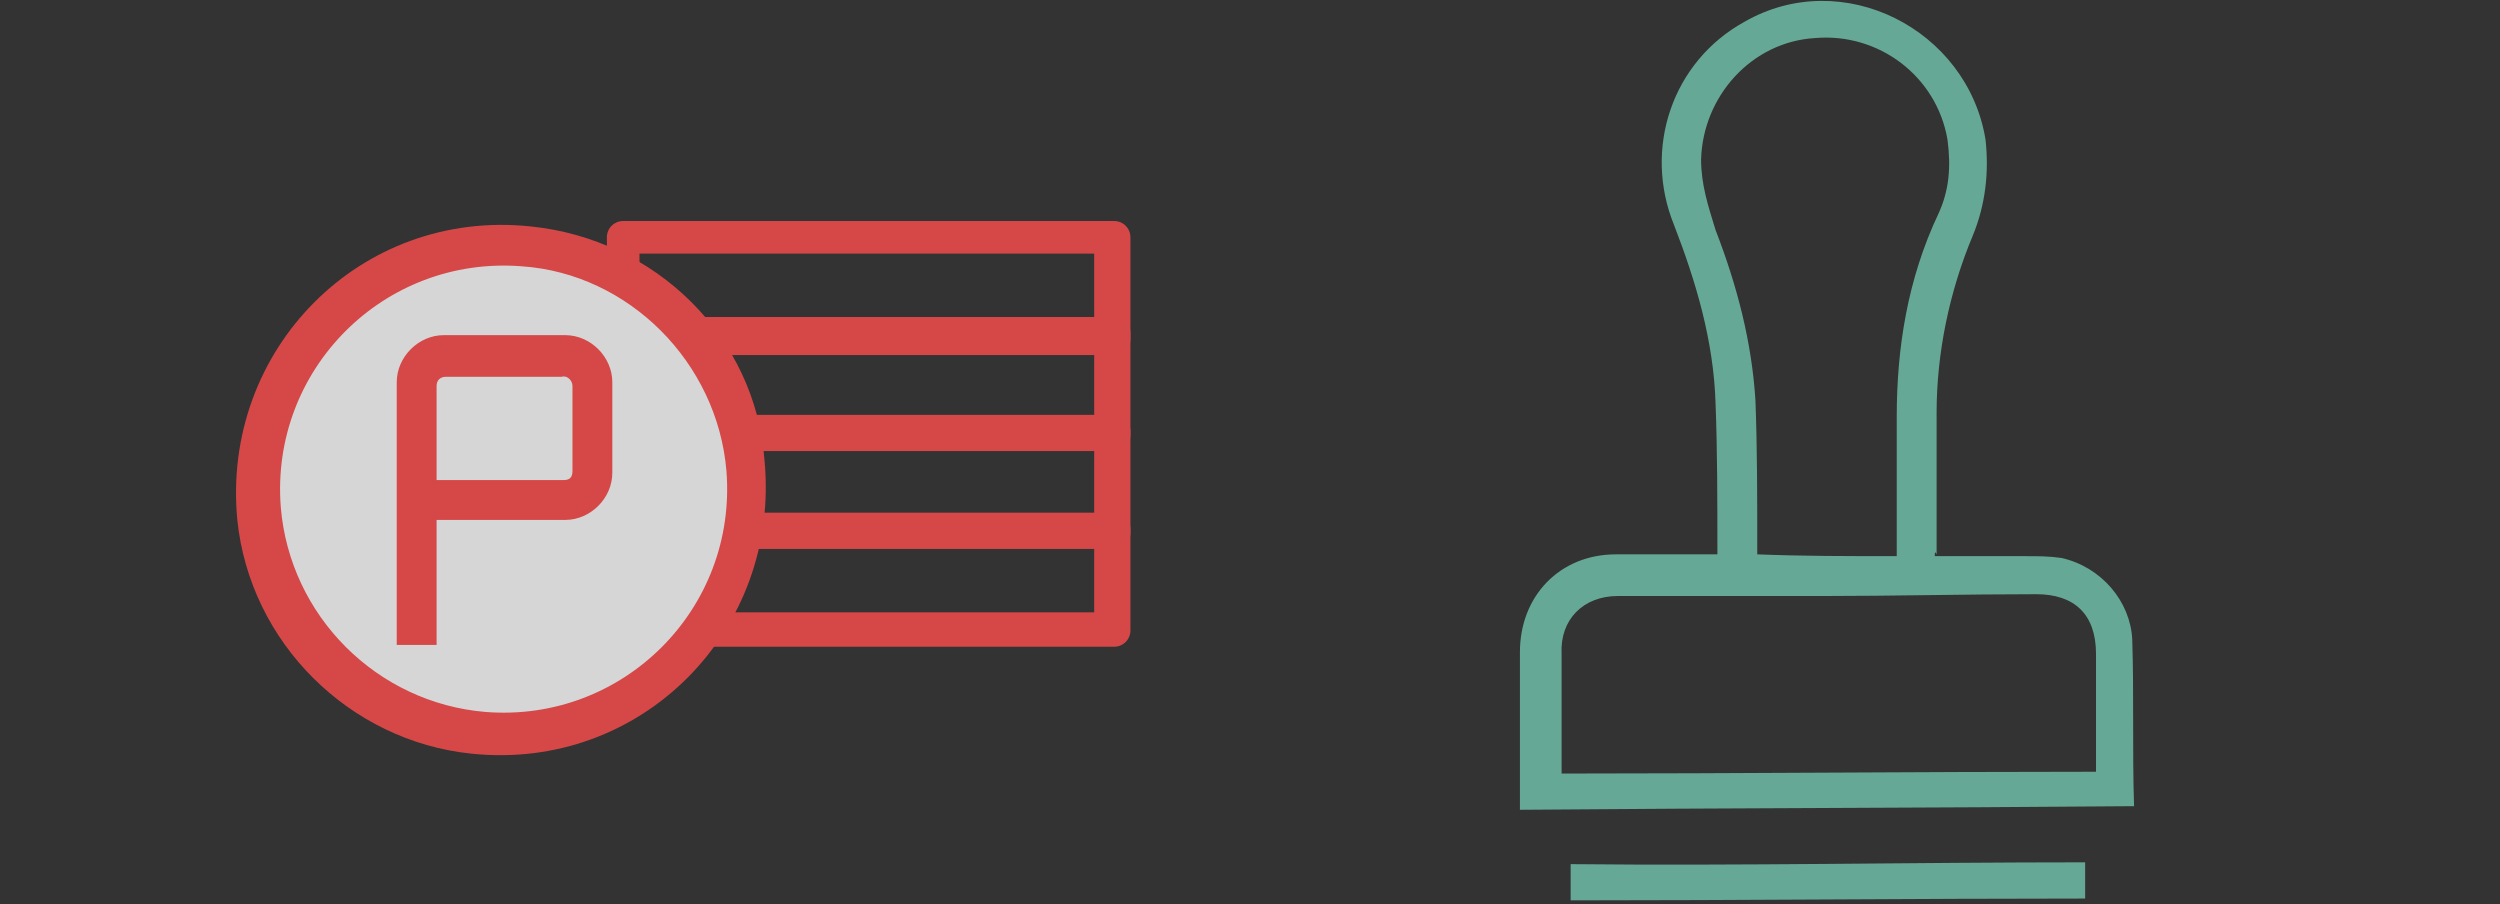
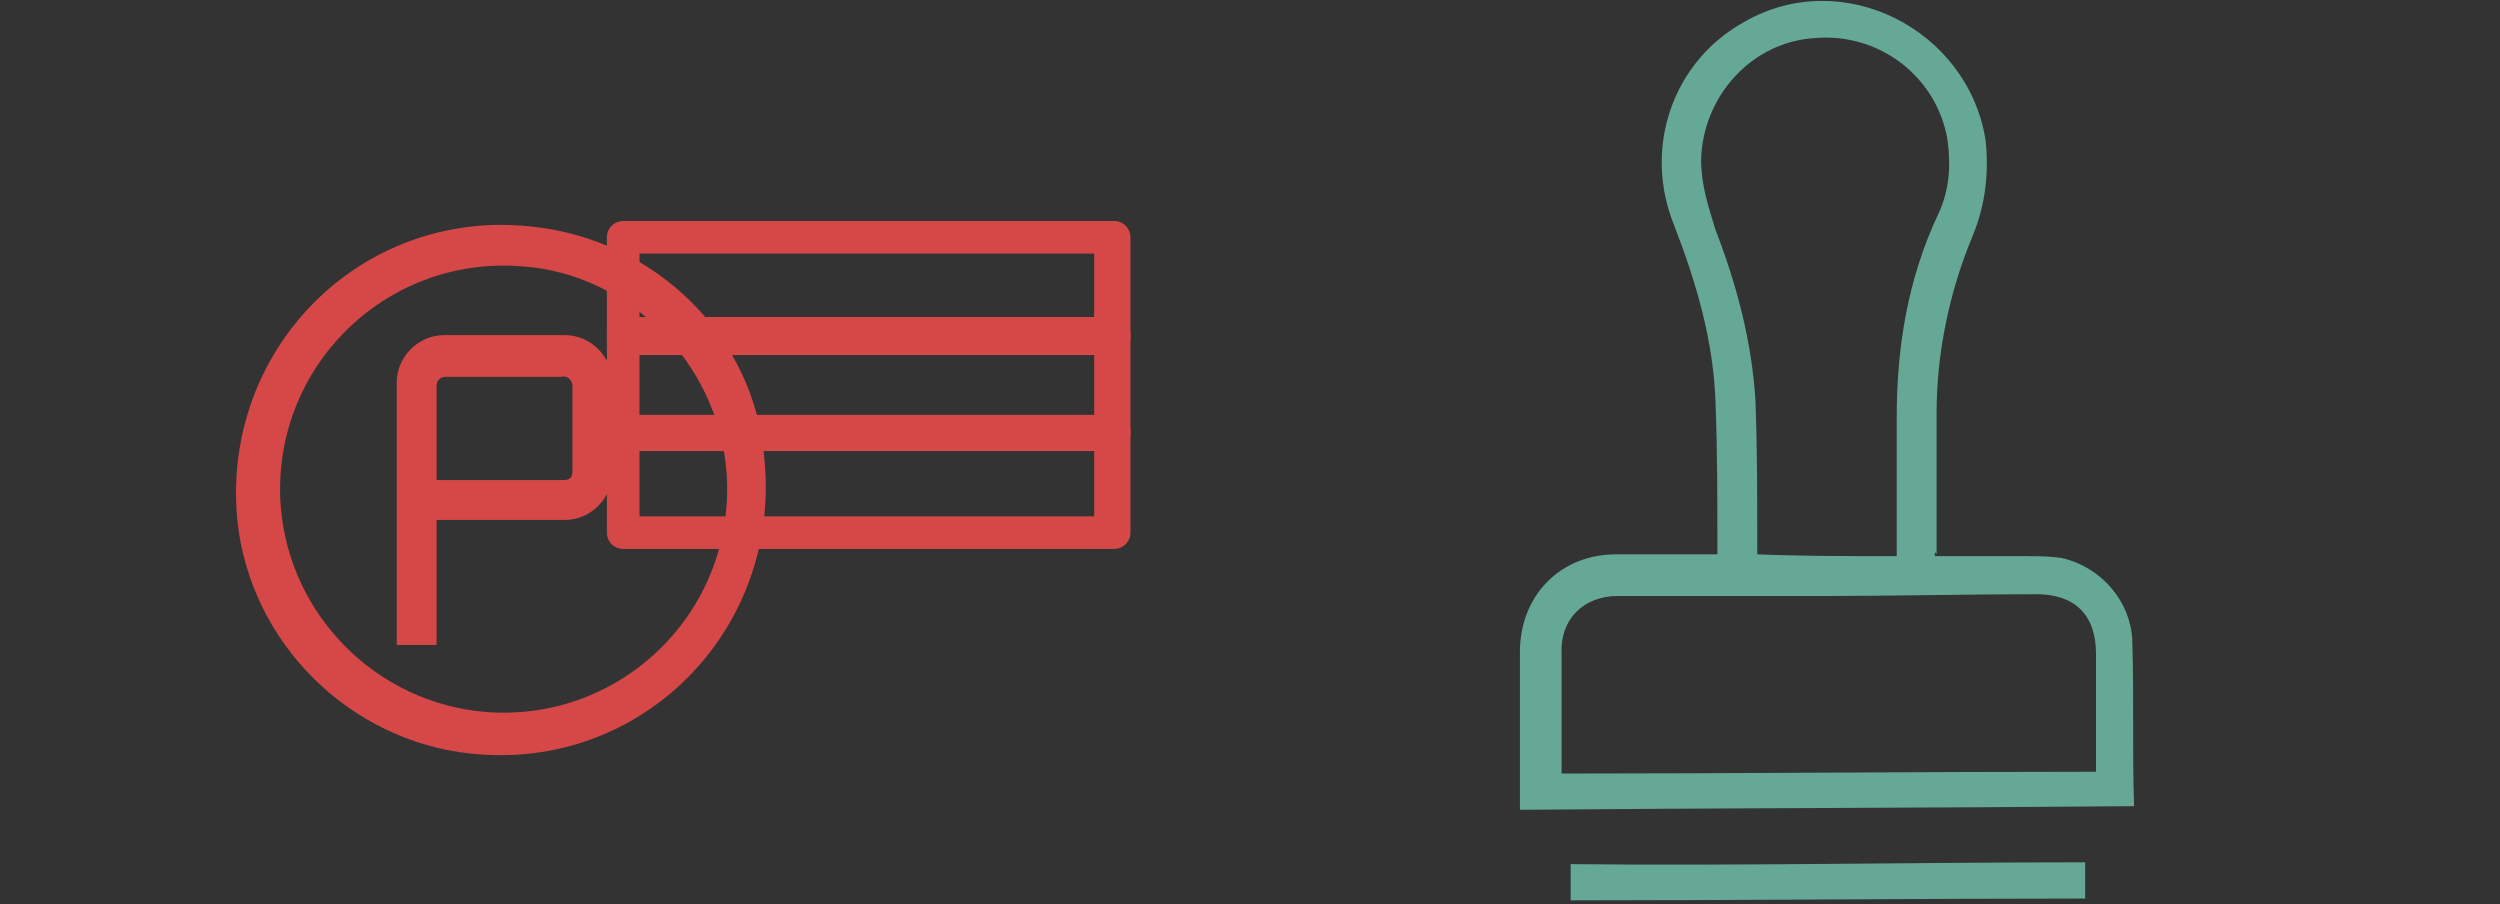
<svg xmlns="http://www.w3.org/2000/svg" version="1.1" id="레이어_1" x="0px" y="0px" viewBox="-330 276.1 138 49.9" style="enable-background:new -330 276.1 138 49.9;" xml:space="preserve">
  <rect x="-330" y="276.1" width="138" height="49.9" fill="#333333" stroke="none" />
  <style type="text/css">
	.st0{opacity:0.8;}
	.st1{fill:#FF4D4D;}
	.st2{fill:#FFFFFF;}
	.st3{fill:#72C6AE;}
</style>
  <g class="st0">
    <g>
      <g>
-         <path class="st1" d="M-268.5,311.8h-27.1c-0.5,0-0.9-0.4-0.9-0.9v-5.6c0-0.5,0.4-0.9,0.9-0.9h27.1c0.5,0,0.9,0.4,0.9,0.9v5.6     C-267.6,311.4-268,311.8-268.5,311.8z M-294.7,309.9h25.1v-3.7h-25.1V309.9z" />
        <path class="st1" d="M-268.5,306.4h-27.1c-0.5,0-0.9-0.4-0.9-0.9v-5.6c0-0.5,0.4-0.9,0.9-0.9h27.1c0.5,0,0.9,0.4,0.9,0.9v5.6     C-267.6,306-268,306.4-268.5,306.4z M-294.7,304.6h25.1v-3.7h-25.1V304.6z" />
        <path class="st1" d="M-268.5,301h-27.1c-0.5,0-0.9-0.4-0.9-0.9v-5.6c0-0.5,0.4-0.9,0.9-0.9h27.1c0.5,0,0.9,0.4,0.9,0.9v5.6     C-267.6,300.6-268,301-268.5,301z M-294.7,299.2h25.1v-3.7h-25.1V299.2z" />
        <path class="st1" d="M-268.5,295.7h-27.1c-0.5,0-0.9-0.4-0.9-0.9v-5.6c0-0.5,0.4-0.9,0.9-0.9h27.1c0.5,0,0.9,0.4,0.9,0.9v5.6     C-267.6,295.3-268,295.7-268.5,295.7z M-294.7,293.8h25.1v-3.7h-25.1V293.8z" />
      </g>
      <g>
-         <circle class="st2" cx="-302.2" cy="303.2" r="13.1" />
        <path class="st1" d="M-300.7,288.6c-9.4-1-17.1,6.8-16.2,16.2c0.7,6.8,6.2,12.2,12.9,12.9c9.4,1,17.1-6.8,16.2-16.2     C-288.3,294.7-293.8,289.3-300.7,288.6z M-289.9,302.1c0.6,7.6-5.7,13.9-13.3,13.3c-6-0.5-10.8-5.3-11.3-11.3     c-0.6-7.6,5.7-13.9,13.3-13.3C-295.3,291.2-290.4,296.1-289.9,302.1z" />
        <path class="st1" d="M-296.2,297.2c0-1.4-1.2-2.6-2.6-2.6h-0.6c-2,0-4.1,0-6.1,0c-1.4,0-2.6,1.2-2.6,2.6c0,3.8,0,7.5,0,11.2v3.3     h2.2v-6.9h2.4c1.5,0,3.2,0,4.7,0c1.4,0,2.6-1.2,2.6-2.6C-296.2,300.4-296.2,298.8-296.2,297.2z M-298.4,297.4c0,1.5,0,3.1,0,4.7     l0,0c0,0.4-0.2,0.5-0.5,0.5h-7v-5.2c0-0.3,0.2-0.5,0.5-0.5h6.4C-298.7,296.8-298.4,297.1-298.4,297.4z" />
      </g>
    </g>
    <g>
      <path class="st3" d="M-214.9,323.7c0,0.7,0,1.3,0,2c-9.4,0-18.9,0.1-28.4,0.1c0-0.7,0-1.3,0-2    C-233.9,323.9-224.4,323.7-214.9,323.7z" />
      <g>
        <path class="st3" d="M-223.2,306.8c1.7,0,3.3,0,5,0c0.7,0,1.3,0,2,0.1c2.2,0.5,3.8,2.4,3.9,4.5c0.1,3.1,0,6.1,0.1,9.2     c-11.3,0.1-22.6,0.1-33.9,0.2c0-0.1,0-0.4,0-0.5c0-2.7,0-5.5,0-8.2c0-3.1,2.2-5.4,5.3-5.4c1.7,0,3.5,0,5.1,0c0.1,0,0.2,0,0.5,0     c0-0.1,0-0.1,0-0.2c0-2.7,0-5.5-0.1-8.1c-0.1-3.5-1.1-6.8-2.3-9.9c-1.7-4.2-0.1-9,3.9-11.2c5.4-3.1,12.3,0.4,13.3,6.5     c0.2,1.8,0,3.6-0.7,5.3c-1.3,3.1-2,6.5-2,9.8c0,2.6,0,5.1,0,7.8C-223.2,306.5-223.2,306.6-223.2,306.8z M-214.3,318.7     c0-0.2,0-0.4,0-0.5c0-2,0-3.9,0-6c0-2.2-1.2-3.3-3.3-3.3c-3.9,0-7.9,0.1-11.8,0.1c-3.8,0-7.5,0-11.3,0c-1.9,0-3.2,1.3-3.1,3.2     c0,2,0,4.2,0,6.2c0,0.1,0,0.2,0,0.4C-234.1,318.8-224.3,318.7-214.3,318.7z M-225.3,306.8c0-0.2,0-0.4,0-0.5c0-2.4,0-4.8,0-7.2     c0-3.8,0.6-7.6,2.3-11.2c0.6-1.3,0.7-2.6,0.5-4.1c-0.6-3.5-3.8-5.9-7.3-5.6c-3.5,0.2-6.2,3.2-6.3,6.7c0,1.4,0.4,2.6,0.8,3.9     c1.2,3.1,2,6.2,2.2,9.4c0.1,2.6,0.1,5.4,0.1,8c0,0.1,0,0.4,0,0.5C-230.5,306.8-228,306.8-225.3,306.8z" />
      </g>
    </g>
  </g>
</svg>